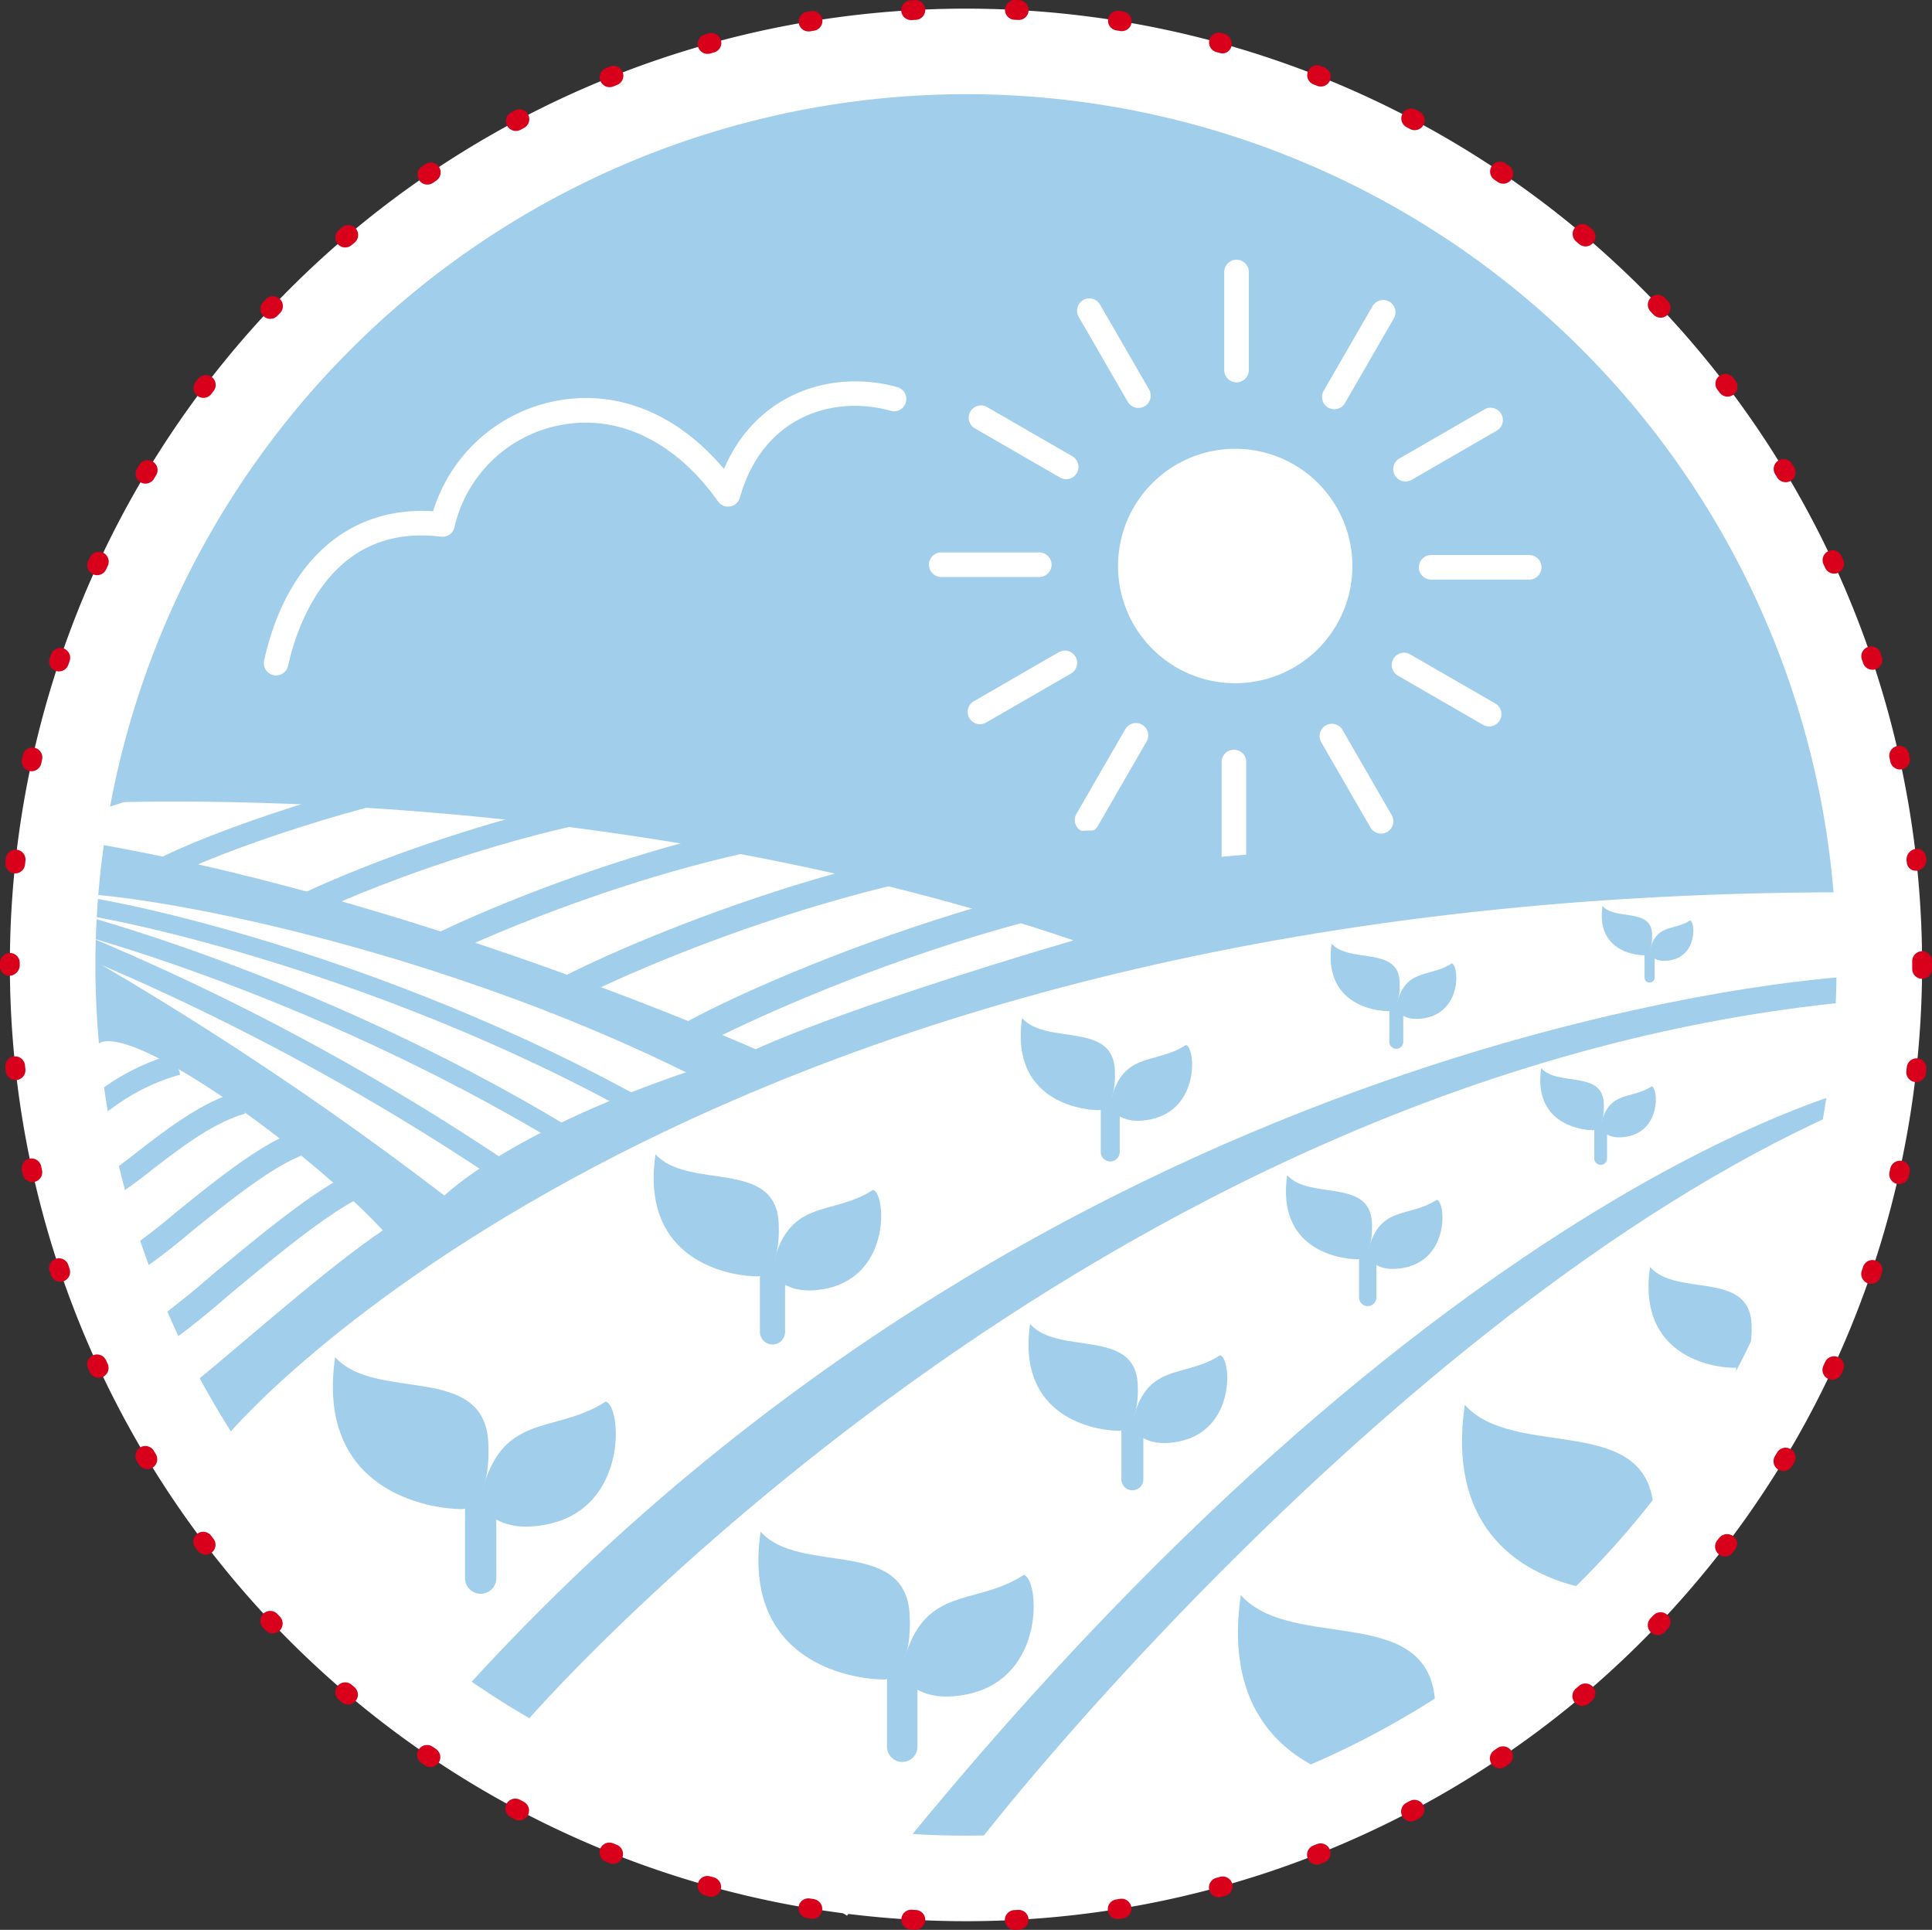
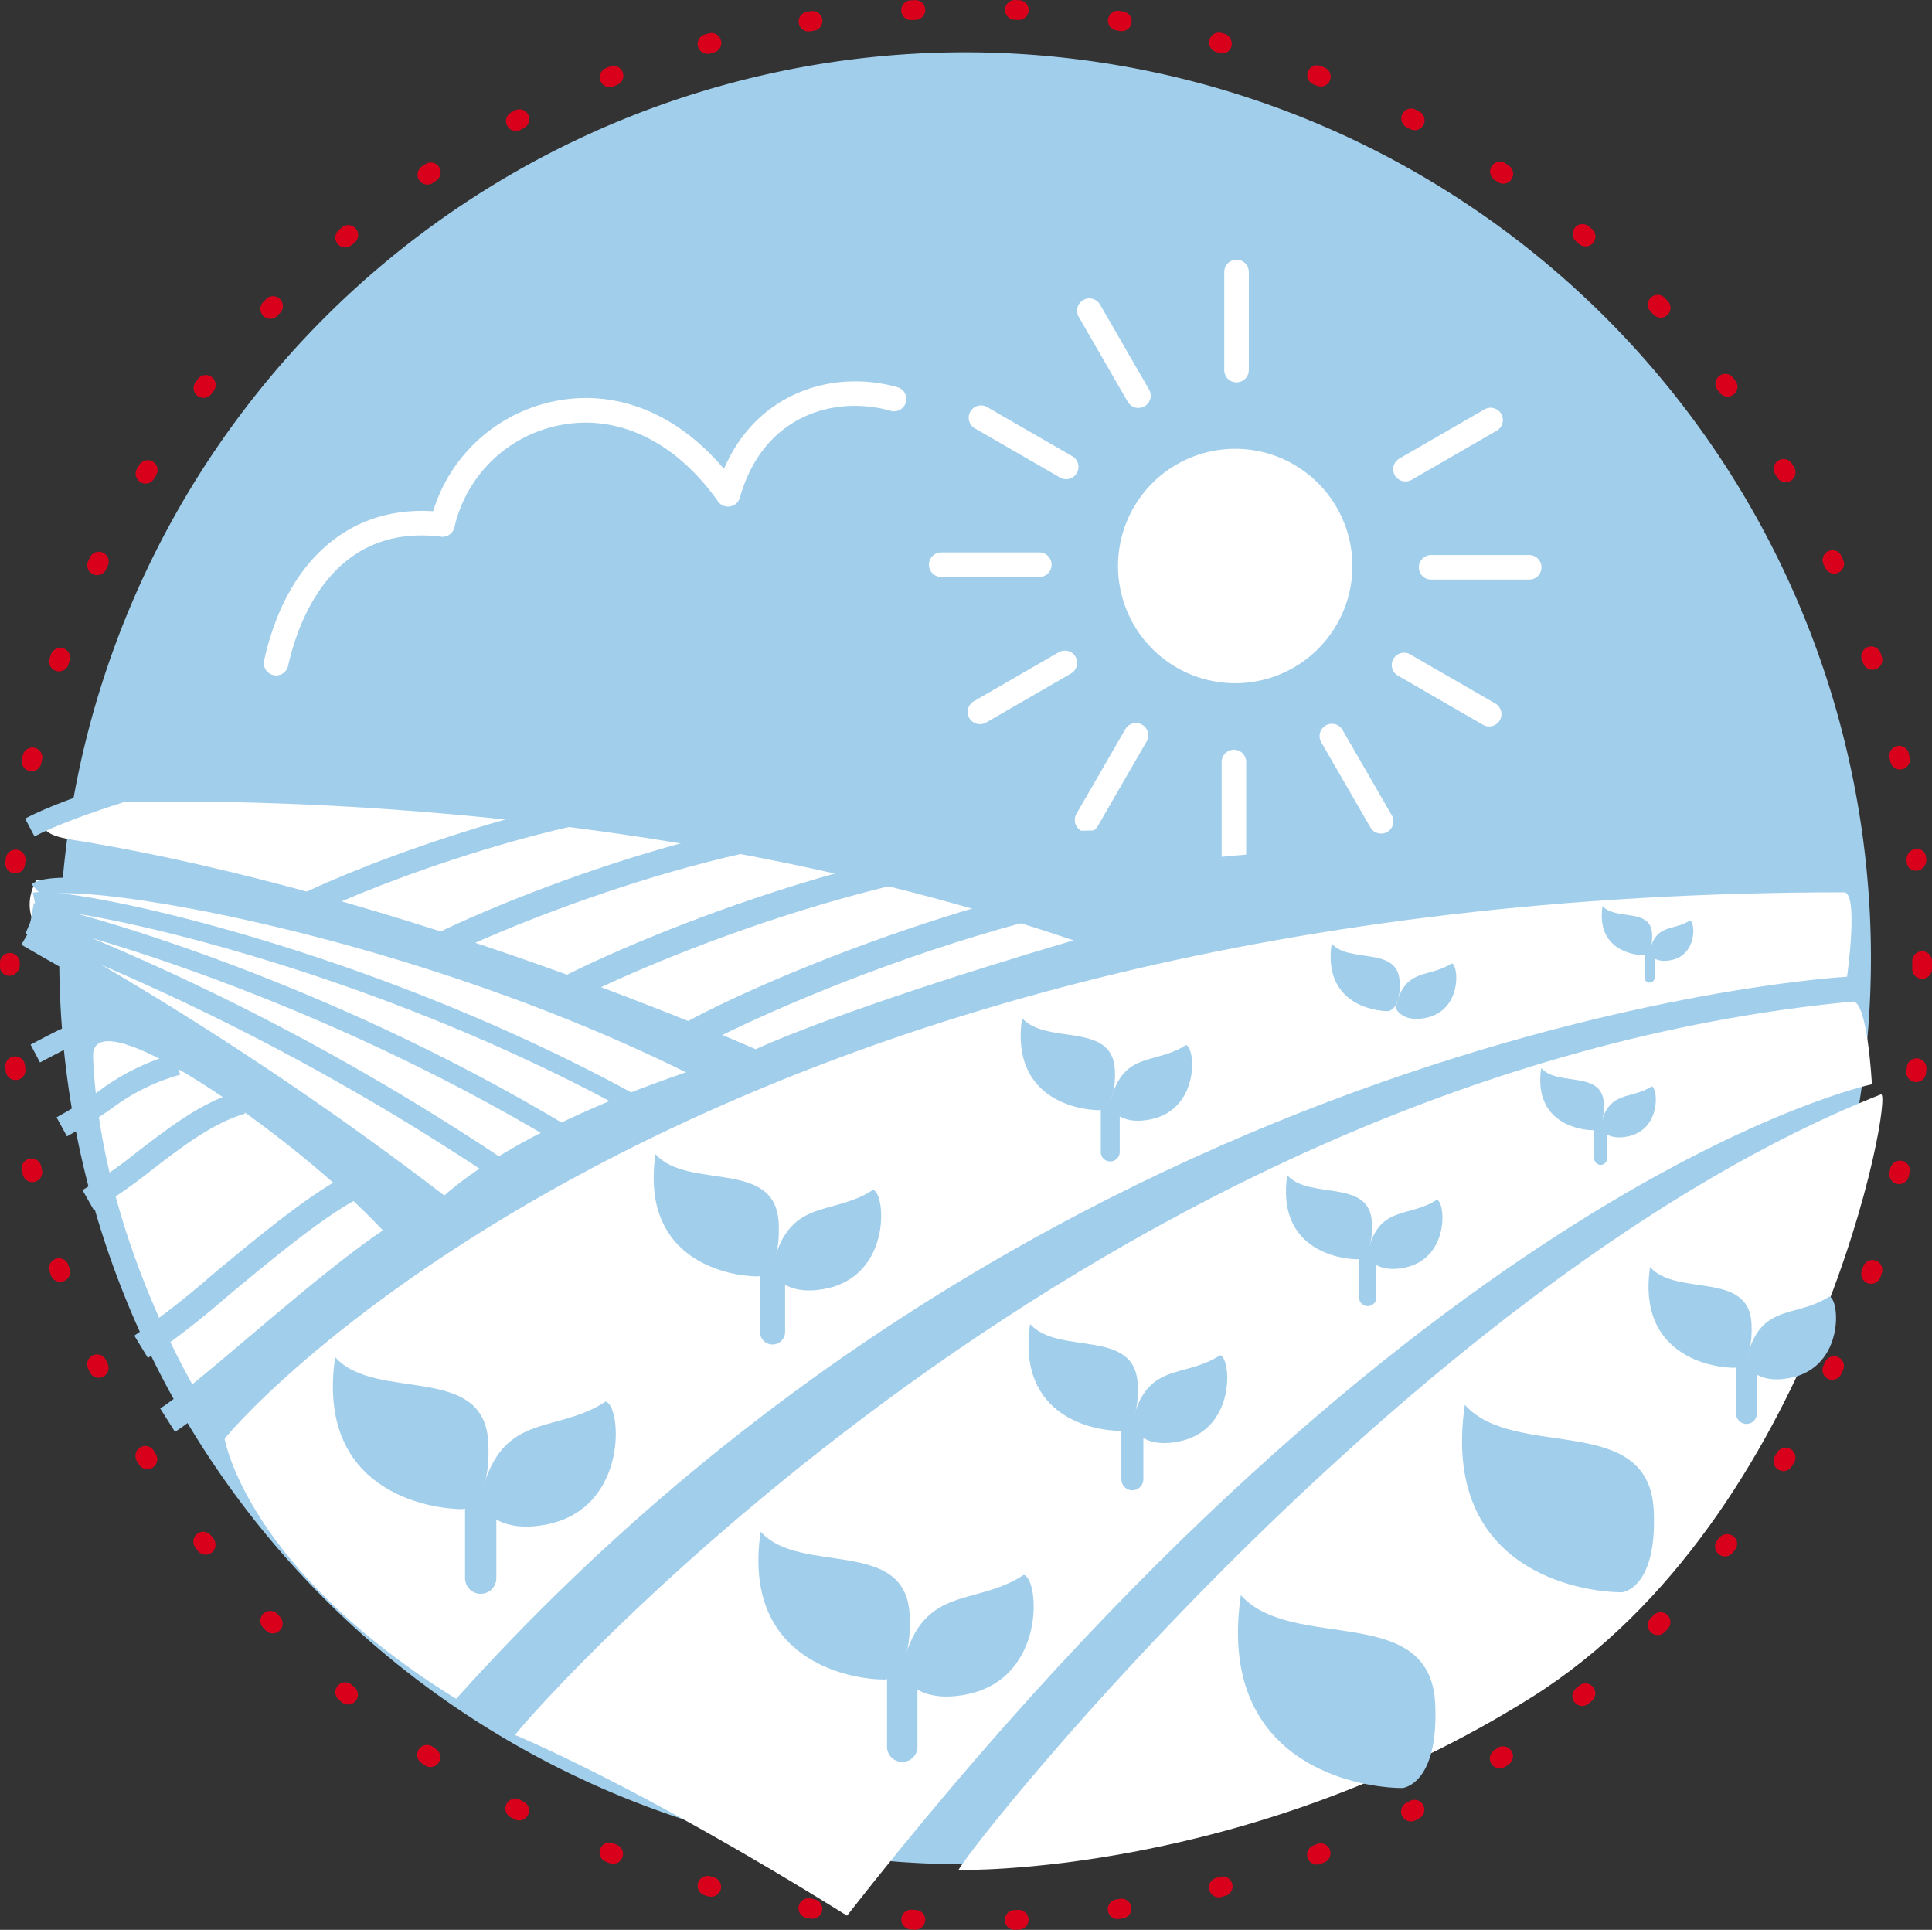
<svg xmlns="http://www.w3.org/2000/svg" width="250" height="249.68" viewBox="0 0 250 249.68">
  <rect x="0" y="0" width="250" height="249.68" fill="#333333" stroke="none" />
  <defs>
    <clipPath id="clip-path">
      <rect id="Rechteck_23" data-name="Rechteck 23" width="250" height="249.681" fill="none" />
    </clipPath>
  </defs>
  <g id="Gruppe_9" data-name="Gruppe 9" transform="translate(0 0)">
    <g id="Gruppe_8" data-name="Gruppe 8" transform="translate(0 0)" clip-path="url(#clip-path)">
      <path id="Pfad_12" data-name="Pfad 12" d="M237.43,119.861A117.215,117.215,0,1,1,120.217,2.648,117.213,117.213,0,0,1,237.43,119.861" transform="translate(4.669 4.119)" fill="#a1ceeb" />
      <path id="Pfad_13" data-name="Pfad 13" d="M11.373,115.879c2.911-3.847,63.057-70.711,209.545-70.711,1.94,0,.394,10.926.394,10.926S120.385,61.441,41.331,149.518c-27.164-16.833-29.958-33.638-29.958-33.638" transform="translate(17.695 70.276)" fill="#fff" />
      <path id="Pfad_14" data-name="Pfad 14" d="M26.071,145.593C29,141.7,101.5,59.953,199.159,50.7c1.945-.187,2.5,10.7,2.5,10.7S143.747,73.514,69.041,168.969c-27.346-17.043-42.97-23.376-42.97-23.376" transform="translate(40.564 78.88)" fill="#fff" />
      <path id="Pfad_15" data-name="Pfad 15" d="M48.526,155.738C50.9,151.46,108.917,78.706,167.881,55.4c1.769-.7-8.084,54.686-45.175,77.986s-74.18,22.349-74.18,22.349" transform="translate(75.501 86.192)" fill="#fff" />
      <path id="Pfad_16" data-name="Pfad 16" d="M4.714,54.721c-.345-8.46,28.069,11.706,38.53,23.593C29.928,88.3,18.516,98.762,18.516,98.762S5.665,78.02,4.714,54.721" transform="translate(7.329 82.003)" fill="#fff" />
      <path id="Pfad_17" data-name="Pfad 17" d="M2.406,44.538C25.215,47.16,69.089,56.822,86.753,69.323c-25.188,8.542-32.677,17.1-32.677,17.1S26.613,62.887,6.966,54.2c-8.48-3.752-4.56-9.661-4.56-9.661" transform="translate(2.335 69.296)" fill="#fff" />
      <path id="Pfad_18" data-name="Pfad 18" d="M5.858,40.879S71.345,36.8,135.434,58.53c-30.788,9.1-41.13,14.091-41.13,14.091S48.943,52.445,5.858,45.516c-8.153-1.311,0-4.636,0-4.636" transform="translate(3.476 63.129)" fill="#fff" />
      <path id="Pfad_19" data-name="Pfad 19" d="M45.616,92.373c2.469-11.726,9.257-8.332,15.89-12.652,2.006.463,2.932,13.268-7.251,15.43-6.949,1.472-8.639-2.778-8.639-2.778" transform="translate(70.974 124.037)" fill="#a1ceeb" />
      <path id="Pfad_20" data-name="Pfad 20" d="M54.728,96.664c-4.319,0-18.512-2.313-16.046-19.131,5.091,5.707,18.824.619,19.287,10.8.363,8.015-3.241,8.332-3.241,8.332" transform="translate(59.741 120.632)" fill="#a1ceeb" />
      <path id="Pfad_21" data-name="Pfad 21" d="M46.878,97.277h0a1.975,1.975,0,0,1-1.971-1.971V85.962a1.971,1.971,0,1,1,3.941,0v9.344a1.975,1.975,0,0,1-1.971,1.971" transform="translate(69.871 130.68)" fill="#a1ceeb" />
      <path id="Pfad_22" data-name="Pfad 22" d="M57.284,77.735c1.781-8.463,6.681-6.014,11.471-9.132,1.447.335,2.116,9.577-5.234,11.136-5.015,1.066-6.236-2-6.236-2" transform="translate(89.128 106.738)" fill="#a1ceeb" />
      <path id="Pfad_23" data-name="Pfad 23" d="M63.862,80.834c-3.118,0-13.365-1.672-11.583-13.81,3.675,4.12,13.587.445,13.922,7.8.263,5.787-2.339,6.014-2.339,6.014" transform="translate(81.019 104.281)" fill="#a1ceeb" />
      <path id="Pfad_24" data-name="Pfad 24" d="M58.194,81.276h0a1.425,1.425,0,0,1-1.421-1.421V73.11a1.421,1.421,0,1,1,2.842,0v6.745a1.425,1.425,0,0,1-1.421,1.421" transform="translate(88.333 111.535)" fill="#a1ceeb" />
      <path id="Pfad_25" data-name="Pfad 25" d="M69.209,67.925c1.4-6.666,5.263-4.736,9.035-7.192,1.14.263,1.666,7.542-4.123,8.772-3.951.838-4.912-1.58-4.912-1.58" transform="translate(107.682 94.493)" fill="#a1ceeb" />
      <path id="Pfad_26" data-name="Pfad 26" d="M74.389,70.364c-2.456,0-10.525-1.316-9.122-10.875,2.893,3.243,10.7.35,10.965,6.142.207,4.555-1.843,4.734-1.843,4.734" transform="translate(101.296 92.558)" fill="#a1ceeb" />
      <path id="Pfad_27" data-name="Pfad 27" d="M69.925,70.714h0a1.122,1.122,0,0,1-1.119-1.119V64.28a1.119,1.119,0,0,1,2.239,0v5.314a1.122,1.122,0,0,1-1.119,1.119" transform="translate(107.055 98.271)" fill="#a1ceeb" />
      <path id="Pfad_28" data-name="Pfad 28" d="M81.012,60.3c1.038-4.923,3.888-3.5,6.673-5.311.841.194,1.229,5.569-3.047,6.477-2.916.619-3.627-1.165-3.627-1.165" transform="translate(126.046 85.558)" fill="#a1ceeb" />
      <path id="Pfad_29" data-name="Pfad 29" d="M84.839,62.1c-1.815,0-7.775-.971-6.737-8.033,2.137,2.4,7.9.258,8.1,4.534.153,3.366-1.36,3.5-1.36,3.5" transform="translate(121.33 84.126)" fill="#a1ceeb" />
      <path id="Pfad_30" data-name="Pfad 30" d="M81.542,62.36h0a.831.831,0,0,1-.828-.828V57.609a.828.828,0,0,1,1.656,0v3.923a.831.831,0,0,1-.828.828" transform="translate(125.583 88.348)" fill="#a1ceeb" />
      <path id="Pfad_31" data-name="Pfad 31" d="M39.061,70.689C41.1,61,46.711,63.8,52.193,60.233c1.659.383,2.423,10.967-5.991,12.751-5.743,1.219-7.141-2.3-7.141-2.3" transform="translate(60.775 93.715)" fill="#a1ceeb" />
      <path id="Pfad_32" data-name="Pfad 32" d="M46.591,74.236c-3.571,0-15.3-1.912-13.26-15.811,4.207,4.718,15.555.511,15.939,8.925.3,6.625-2.679,6.886-2.679,6.886" transform="translate(51.492 90.902)" fill="#a1ceeb" />
      <path id="Pfad_33" data-name="Pfad 33" d="M40.1,74.742h0a1.634,1.634,0,0,1-1.628-1.628V65.39a1.628,1.628,0,1,1,3.256,0v7.724A1.634,1.634,0,0,1,40.1,74.742" transform="translate(59.863 99.206)" fill="#a1ceeb" />
      <path id="Pfad_34" data-name="Pfad 34" d="M24.273,83.949c2.538-12.051,9.513-8.562,16.332-13,2.06.475,3.011,13.636-7.453,15.857-7.141,1.513-8.879-2.855-8.879-2.855" transform="translate(37.766 110.385)" fill="#a1ceeb" />
      <path id="Pfad_35" data-name="Pfad 35" d="M33.637,88.361c-4.44,0-19.026-2.38-16.491-19.663,5.232,5.868,19.346.636,19.821,11.1.373,8.238-3.33,8.562-3.33,8.562" transform="translate(26.222 106.886)" fill="#a1ceeb" />
      <path id="Pfad_36" data-name="Pfad 36" d="M25.568,88.99h0a2.029,2.029,0,0,1-2.024-2.024v-9.6a2.024,2.024,0,1,1,4.049,0v9.6a2.029,2.029,0,0,1-2.024,2.024" transform="translate(36.632 117.214)" fill="#a1ceeb" />
      <path id="Pfad_37" data-name="Pfad 37" d="M56.171,60.775c1.536-7.3,5.764-5.188,9.894-7.877,1.25.289,1.825,8.261-4.514,9.608-4.327.918-5.38-1.73-5.38-1.73" transform="translate(87.396 82.303)" fill="#a1ceeb" />
      <path id="Pfad_38" data-name="Pfad 38" d="M61.844,63.446c-2.689,0-11.527-1.442-9.991-11.91,3.172,3.553,11.721.383,12.008,6.722.227,4.992-2.017,5.188-2.017,5.188" transform="translate(80.402 80.184)" fill="#a1ceeb" />
      <path id="Pfad_39" data-name="Pfad 39" d="M56.956,63.828h0A1.23,1.23,0,0,1,55.729,62.6V56.784a1.227,1.227,0,1,1,2.454,0V62.6a1.23,1.23,0,0,1-1.227,1.227" transform="translate(86.709 86.44)" fill="#a1ceeb" />
      <path id="Pfad_40" data-name="Pfad 40" d="M70.663,54.543c1.127-5.352,4.225-3.8,7.254-5.776.918.212,1.339,6.057-3.31,7.044-3.172.672-3.944-1.268-3.944-1.268" transform="translate(109.944 75.875)" fill="#a1ceeb" />
      <path id="Pfad_41" data-name="Pfad 41" d="M74.823,56.5c-1.973,0-8.452-1.056-7.325-8.734,2.326,2.607,8.593.281,8.805,4.93.166,3.657-1.48,3.8-1.48,3.8" transform="translate(104.816 74.321)" fill="#a1ceeb" />
-       <path id="Pfad_42" data-name="Pfad 42" d="M71.239,56.781h0a.9.9,0,0,1-.9-.9V51.616a.9.9,0,1,1,1.8,0v4.266a.9.9,0,0,1-.9.9" transform="translate(109.44 78.908)" fill="#a1ceeb" />
      <path id="Pfad_43" data-name="Pfad 43" d="M83.495,50.8c.82-3.9,3.08-2.771,5.286-4.207.667.153.974,4.411-2.413,5.13-2.311.491-2.873-.923-2.873-.923" transform="translate(129.91 72.491)" fill="#a1ceeb" />
      <path id="Pfad_44" data-name="Pfad 44" d="M86.526,52.226c-1.436,0-6.157-.769-5.337-6.362,1.695,1.9,6.259.2,6.415,3.591.12,2.666-1.079,2.771-1.079,2.771" transform="translate(126.174 71.359)" fill="#a1ceeb" />
      <path id="Pfad_45" data-name="Pfad 45" d="M83.914,52.43h0a.656.656,0,0,1-.654-.654V48.668a.654.654,0,1,1,1.309,0v3.108a.656.656,0,0,1-.654.654" transform="translate(129.544 74.699)" fill="#a1ceeb" />
      <path id="Pfad_46" data-name="Pfad 46" d="M83.978,105.7c-5.636,0-24.148-3.019-20.93-24.953C69.691,88.19,87.6,81.55,88.2,94.831c.475,10.454-4.225,10.868-4.225,10.868" transform="translate(97.516 125.63)" fill="#a1ceeb" />
      <path id="Pfad_47" data-name="Pfad 47" d="M88.379,74.247c1.679-7.987,6.3-5.674,10.822-8.618,1.367.317,2,9.038-4.938,10.51-4.734,1-5.884-1.891-5.884-1.891" transform="translate(137.509 102.111)" fill="#a1ceeb" />
      <path id="Pfad_48" data-name="Pfad 48" d="M94.585,77.171c-2.942,0-12.611-1.577-10.929-13.033,3.468,3.89,12.82.422,13.135,7.358.25,5.459-2.206,5.674-2.206,5.674" transform="translate(129.856 99.791)" fill="#a1ceeb" />
      <path id="Pfad_49" data-name="Pfad 49" d="M89.237,77.588h0a1.345,1.345,0,0,1-1.342-1.342V69.88a1.342,1.342,0,0,1,2.684,0v6.367a1.345,1.345,0,0,1-1.342,1.342" transform="translate(136.756 106.637)" fill="#a1ceeb" />
      <path id="Pfad_50" data-name="Pfad 50" d="M94.722,95.363c-5.477,0-23.468-2.934-20.34-24.25,6.454,7.236,23.859.782,24.447,13.689.463,10.16-4.107,10.561-4.107,10.561" transform="translate(115.166 110.643)" fill="#a1ceeb" />
      <path id="Pfad_51" data-name="Pfad 51" d="M14.949,57.351a1.593,1.593,0,0,1-1.554-1.935c2.857-12.879,10.98-20,21.871-19.307a20.729,20.729,0,0,1,15.6-14.216C58.905,20.231,66.806,23.4,72.9,30.639c4.23-9.917,14.129-12.92,22.425-10.584a1.589,1.589,0,1,1-.861,3.059c-7.292-2.05-16.506.588-19.507,11.238a1.588,1.588,0,0,1-2.827.488c-5.536-7.821-13.053-11.4-20.621-9.833A17.414,17.414,0,0,0,38.031,38.143,1.574,1.574,0,0,1,36.283,39.4C22.185,37.66,17.743,50.5,16.5,56.106a1.592,1.592,0,0,1-1.551,1.245" transform="translate(20.782 30.034)" fill="#fff" />
      <path id="Pfad_52" data-name="Pfad 52" d="M86.931,37.883A15.164,15.164,0,1,1,71.767,22.719,15.163,15.163,0,0,1,86.931,37.883" transform="translate(88.068 35.347)" fill="#fff" />
      <path id="Pfad_53" data-name="Pfad 53" d="M63.572,29.013a1.589,1.589,0,0,1-1.592-1.59V14.736a1.59,1.59,0,1,1,3.18,0V27.423a1.588,1.588,0,0,1-1.587,1.59" transform="translate(96.435 20.453)" fill="#fff" />
      <path id="Pfad_54" data-name="Pfad 54" d="M62.467,29.276a1.586,1.586,0,0,1-1.38-.795L54.743,17.493A1.589,1.589,0,1,1,57.5,15.9l6.346,10.988a1.593,1.593,0,0,1-.58,2.173,1.612,1.612,0,0,1-.795.212" transform="translate(84.842 23.502)" fill="#fff" />
      <path id="Pfad_55" data-name="Pfad 55" d="M61.634,30.055a1.612,1.612,0,0,1-.795-.212L49.854,23.5a1.591,1.591,0,1,1,1.59-2.755l10.988,6.344a1.591,1.591,0,0,1-.8,2.967" transform="translate(76.328 31.942)" fill="#fff" />
      <path id="Pfad_56" data-name="Pfad 56" d="M61.308,31.144H48.621a1.59,1.59,0,1,1,0-3.18H61.308a1.59,1.59,0,1,1,0,3.18" transform="translate(73.175 43.508)" fill="#fff" />
      <path id="Pfad_57" data-name="Pfad 57" d="M50.583,42.457a1.591,1.591,0,0,1-.8-2.967l10.99-6.344a1.589,1.589,0,0,1,1.59,2.753L51.378,42.244a1.612,1.612,0,0,1-.795.212" transform="translate(76.226 51.239)" fill="#fff" />
      <path id="Pfad_58" data-name="Pfad 58" d="M56,50.754a1.612,1.612,0,0,1-.795-.212,1.591,1.591,0,0,1-.58-2.173l6.344-10.988a1.591,1.591,0,0,1,2.755,1.59L57.382,49.96A1.585,1.585,0,0,1,56,50.754" transform="translate(84.665 56.925)" fill="#fff" />
      <path id="Pfad_59" data-name="Pfad 59" d="M63.438,53.817a1.588,1.588,0,0,1-1.59-1.59V39.54a1.59,1.59,0,0,1,3.18,0V52.227a1.588,1.588,0,0,1-1.59,1.59" transform="translate(96.229 59.045)" fill="#fff" />
      <path id="Pfad_60" data-name="Pfad 60" d="M74.754,50.823a1.586,1.586,0,0,1-1.38-.795L67.03,39.04a1.591,1.591,0,1,1,2.755-1.59l6.344,10.988a1.593,1.593,0,0,1-.58,2.173,1.612,1.612,0,0,1-.795.212" transform="translate(103.959 57.027)" fill="#fff" />
      <path id="Pfad_61" data-name="Pfad 61" d="M83.047,42.57a1.6,1.6,0,0,1-.792-.212L71.27,36.015a1.59,1.59,0,1,1,1.587-2.755L83.845,39.6a1.59,1.59,0,0,1-.8,2.967" transform="translate(109.647 51.417)" fill="#fff" />
      <path id="Pfad_62" data-name="Pfad 62" d="M86.113,31.276H73.423a1.59,1.59,0,0,1,0-3.18h12.69a1.59,1.59,0,1,1,0,3.18" transform="translate(111.765 43.713)" fill="#fff" />
      <path id="Pfad_63" data-name="Pfad 63" d="M72.13,30.168a1.588,1.588,0,0,1-.8-2.965l10.99-6.344a1.589,1.589,0,1,1,1.587,2.753L72.922,29.959a1.593,1.593,0,0,1-.792.21" transform="translate(109.748 32.12)" fill="#fff" />
-       <path id="Pfad_64" data-name="Pfad 64" d="M68.519,29.341a1.612,1.612,0,0,1-.795-.212,1.594,1.594,0,0,1-.58-2.173l6.344-10.988a1.591,1.591,0,0,1,2.755,1.59L69.9,28.546a1.586,1.586,0,0,1-1.38.795" transform="translate(104.137 23.606)" fill="#fff" />
      <path id="Pfad_65" data-name="Pfad 65" d="M2.487,49.666,1.27,47.358c5.707-3,17.4-6.305,25.14-8.488,1.649-.465,3.128-.882,4.345-1.24l.734,2.5c-1.222.358-2.712.777-4.371,1.245C19.486,43.534,7.951,46.79,2.487,49.666" transform="translate(1.976 58.547)" fill="#a1ceeb" />
-       <path id="Pfad_66" data-name="Pfad 66" d="M9.158,53.606,7.816,51.144C14.661,47.407,35.389,40.356,48,38.72l.36,2.781c-12.325,1.6-32.542,8.468-39.2,12.1" transform="translate(12.161 60.243)" fill="#a1ceeb" />
      <path id="Pfad_67" data-name="Pfad 67" d="M15.838,57.525l-1.477-2.61c7.006-3.962,32.733-13.881,50.783-15.093l.2,2.99C47.746,44,22.668,53.663,15.838,57.525" transform="translate(22.344 61.959)" fill="#a1ceeb" />
      <path id="Pfad_68" data-name="Pfad 68" d="M22.52,61.438l-1.615-2.753c6.006-3.519,36.608-16.91,61.352-17.756l.11,3.19c-23.785.813-54.216,14.017-59.846,17.319" transform="translate(32.526 63.68)" fill="#a1ceeb" />
      <path id="Pfad_69" data-name="Pfad 69" d="M29.2,65.351l-1.756-2.9c6.926-4.207,42.517-20.013,71.905-20.422l.046,3.387c-28.7.4-63.432,15.824-70.2,19.931" transform="translate(42.708 65.4)" fill="#a1ceeb" />
      <path id="Pfad_70" data-name="Pfad 70" d="M35.9,69.261,33.991,66.23c7.765-4.889,48.117-23.09,82.456-23.09v3.583C80.58,46.723,40.36,66.452,35.9,69.261" transform="translate(52.887 67.12)" fill="#a1ceeb" />
      <path id="Pfad_71" data-name="Pfad 71" d="M2.765,57.417,1.548,55.109c4.3-2.265,4.524-2.362,5.983-2.622a35.554,35.554,0,0,0,4.245-1.043l.734,2.5a38.25,38.25,0,0,1-4.519,1.107c-1.076.192-1.119.2-5.227,2.362" transform="translate(2.409 80.041)" fill="#a1ceeb" />
      <path id="Pfad_72" data-name="Pfad 72" d="M4.206,64.019,2.864,61.558A61.609,61.609,0,0,0,8.415,58.1a29.633,29.633,0,0,1,9.661-4.751l.785,2.689a26.623,26.623,0,0,0-8.866,4.378,64.067,64.067,0,0,1-5.789,3.606" transform="translate(4.456 83)" fill="#a1ceeb" />
      <path id="Pfad_73" data-name="Pfad 73" d="M5.654,70.623l-1.477-2.61a65.072,65.072,0,0,0,7.282-5.094c4.046-3.105,8.233-6.313,12.923-7.673l.833,2.878c-4.146,1.2-8.1,4.238-11.931,7.174a68.972,68.972,0,0,1-7.629,5.324" transform="translate(6.499 85.958)" fill="#a1ceeb" />
-       <path id="Pfad_74" data-name="Pfad 74" d="M7.1,77.222,5.489,74.469a85.824,85.824,0,0,0,8.754-6.546c5.72-4.616,11.632-9.39,16.442-10.776l.884,3.067c-4.189,1.206-10.1,5.981-15.32,10.193A86.685,86.685,0,0,1,7.1,77.222" transform="translate(8.54 88.915)" fill="#a1ceeb" />
      <path id="Pfad_75" data-name="Pfad 75" d="M8.559,83.822,6.8,80.928a112.423,112.423,0,0,0,10.022-7.821c7.126-5.922,15.2-12.631,20.169-14.057l.933,3.254c-4.284,1.232-12.406,7.982-18.937,13.408a110.7,110.7,0,0,1-10.428,8.11" transform="translate(10.582 91.875)" fill="#a1ceeb" />
      <path id="Pfad_76" data-name="Pfad 76" d="M10.018,90.418,8.111,87.387c2.173-1.367,6.5-5.035,11.087-8.915,8.887-7.525,18.957-16.054,24.1-17.521l.984,3.44c-4.4,1.26-15.018,10.249-22.77,16.813-4.887,4.138-9.107,7.711-11.494,9.214" transform="translate(12.62 94.833)" fill="#a1ceeb" />
      <path id="Pfad_77" data-name="Pfad 77" d="M89.681,71.337C51.4,51.488,6.4,44.592,3.044,46.851L1.6,45.3C5.538,41.514,53.369,50.115,90.66,69.45Z" transform="translate(2.485 69.119)" fill="#a1ceeb" />
      <path id="Pfad_78" data-name="Pfad 78" d="M81.2,74.9C45,54.36,5.7,46.776,2.14,47.507l-.478-2.27c4.838-1.01,44.874,7.32,80.687,27.645Z" transform="translate(2.586 70.257)" fill="#a1ceeb" />
      <path id="Pfad_79" data-name="Pfad 79" d="M73.01,78.73C40.24,58.25,6.771,49.138,1.539,48.192l.447-2.479C7.3,46.671,41.237,55.9,74.344,76.593Z" transform="translate(2.395 71.124)" fill="#a1ceeb" />
      <path id="Pfad_80" data-name="Pfad 80" d="M65,82.544A313.966,313.966,0,0,0,3.757,49.8c-.979-.4-1.807-.739-2.466-1.015l1.053-2.507c.654.276,1.472.611,2.443,1.007A316.445,316.445,0,0,1,66.546,80.31Z" transform="translate(2.009 71.995)" fill="#a1ceeb" />
      <path id="Pfad_81" data-name="Pfad 81" d="M56.914,86.337A430.769,430.769,0,0,0,4.122,51.109L1.08,49.354l1.47-2.518,3.026,1.746A433.326,433.326,0,0,1,58.7,84.035Z" transform="translate(1.68 72.871)" fill="#a1ceeb" />
-       <path id="Pfad_82" data-name="Pfad 82" d="M124.221,11.505A112.654,112.654,0,1,1,11.567,124.159,112.78,112.78,0,0,1,124.221,11.505m0-11.067A123.721,123.721,0,1,0,247.941,124.159,123.72,123.72,0,0,0,124.221.438" transform="translate(0.778 0.68)" fill="#fff" />
      <path id="Pfad_83" data-name="Pfad 83" d="M131.3,249.682a1.279,1.279,0,0,1-.064-2.556l.514-.026a1.278,1.278,0,0,1,.13,2.553l-.516.026-.064,0m-12.874-.015h-.064l-.534-.031a1.278,1.278,0,1,1,.166-2.551l.5.028a1.277,1.277,0,0,1-.064,2.553m26.188-1.372a1.279,1.279,0,0,1-.2-2.541l.511-.082a1.278,1.278,0,0,1,.409,2.523l-.509.082a1.156,1.156,0,0,1-.207.018m-39.5-.043a1.177,1.177,0,0,1-.207-.018l-.516-.084a1.278,1.278,0,1,1,.427-2.52l.5.082a1.279,1.279,0,0,1-.2,2.541m52.59-2.778a1.278,1.278,0,0,1-.332-2.512l.483-.133a1.277,1.277,0,1,1,.69,2.459l-.509.143a1.363,1.363,0,0,1-.332.043M92.033,245.4a1.174,1.174,0,0,1-.34-.046l-.5-.138a1.278,1.278,0,0,1,.69-2.461l.493.138a1.277,1.277,0,0,1-.34,2.507m78.374-4.158a1.278,1.278,0,0,1-.463-2.469l.468-.187a1.278,1.278,0,1,1,.948,2.374l-.488.194a1.292,1.292,0,0,1-.465.087m-91.069-.1a1.27,1.27,0,0,1-.478-.092l-.481-.192a1.278,1.278,0,0,1,.953-2.372l.478.192a1.278,1.278,0,0,1-.473,2.464m103.238-5.487a1.278,1.278,0,0,1-.6-2.405l.46-.243a1.279,1.279,0,0,1,1.189,2.265l-.447.235a1.3,1.3,0,0,1-.6.148m-115.4-.128a1.266,1.266,0,0,1-.6-.151l-.458-.243a1.279,1.279,0,1,1,1.2-2.257l.455.243a1.278,1.278,0,0,1-.6,2.408m126.89-6.742a1.276,1.276,0,0,1-.721-2.331l.429-.294a1.279,1.279,0,0,1,1.434,2.119l-.419.284a1.275,1.275,0,0,1-.723.222M55.7,228.622a1.257,1.257,0,0,1-.713-.217l-.44-.3A1.279,1.279,0,1,1,56,226l.414.284a1.278,1.278,0,0,1-.716,2.336m149.047-7.908a1.278,1.278,0,0,1-.815-2.262l.376-.32a1.278,1.278,0,1,1,1.661,1.942l-.406.345a1.274,1.274,0,0,1-.815.294M45.03,220.527a1.278,1.278,0,0,1-.823-.3l-.4-.343a1.277,1.277,0,0,1,1.669-1.932l.383.325a1.279,1.279,0,0,1-.828,2.254M214.5,211.541a1.279,1.279,0,0,1-.92-2.167l.345-.358a1.276,1.276,0,1,1,1.858,1.748l-.363.389a1.288,1.288,0,0,1-.92.388m-179.2-.212a1.275,1.275,0,0,1-.928-.4l-.365-.386a1.279,1.279,0,0,1,1.876-1.738l.342.363a1.282,1.282,0,0,1-.049,1.807,1.267,1.267,0,0,1-.877.35m187.91-9.958a1.26,1.26,0,0,1-.767-.258,1.277,1.277,0,0,1-.256-1.789l.233-.3a1.339,1.339,0,0,1,1.838-.294,1.223,1.223,0,0,1,.281,1.733l-.089.115-.22.289a1.277,1.277,0,0,1-1.02.509m-196.6-.227a1.273,1.273,0,0,1-1.017-.506l-.317-.419a1.276,1.276,0,1,1,2.045-1.528l.309.4a1.281,1.281,0,0,1-1.02,2.052m204.165-10.819a1.278,1.278,0,0,1-1.1-1.93l.273-.455a1.279,1.279,0,1,1,2.185,1.329l-.263.427a1.27,1.27,0,0,1-1.1.629m-211.7-.248a1.269,1.269,0,0,1-1.094-.613l-.268-.447A1.276,1.276,0,1,1,19.9,187.7l.261.432a1.276,1.276,0,0,1-.427,1.756,1.291,1.291,0,0,1-.662.184m218.036-11.558a1.265,1.265,0,0,1-.534-.115,1.284,1.284,0,0,1-.629-1.7l.22-.473a1.277,1.277,0,1,1,2.316,1.076l-.215.465a1.271,1.271,0,0,1-1.158.744m-224.334-.25a1.287,1.287,0,0,1-1.163-.736l-.22-.478a1.278,1.278,0,0,1,2.326-1.061l.212.455a1.28,1.28,0,0,1-.619,1.7,1.261,1.261,0,0,1-.537.12M242.118,166.1a1.327,1.327,0,0,1-.406-.066,1.276,1.276,0,0,1-.8-1.62l.164-.488a1.277,1.277,0,1,1,2.42.813l-.164.491a1.281,1.281,0,0,1-1.212.872M7.793,165.841a1.273,1.273,0,0,1-1.209-.869l-.171-.5a1.278,1.278,0,0,1,2.428-.8l.161.478a1.276,1.276,0,0,1-.8,1.62,1.242,1.242,0,0,1-.406.066M245.752,153.2a1.306,1.306,0,0,1-.261-.026,1.275,1.275,0,0,1-.992-1.511l.1-.475a1.305,1.305,0,0,1,1.528-.994,1.255,1.255,0,0,1,.976,1.5l-.01.046-.1.442a1.277,1.277,0,0,1-1.247,1.017m-241.56-.261a1.278,1.278,0,0,1-1.245-1l-.11-.514a1.276,1.276,0,1,1,2.495-.537l.107.493a1.272,1.272,0,0,1-.966,1.526,1.315,1.315,0,0,1-.281.031M247.953,140a.96.96,0,0,1-.148-.01,1.28,1.28,0,0,1-1.125-1.416l.056-.5a1.277,1.277,0,1,1,2.541.261l-.056.532a1.278,1.278,0,0,1-1.268,1.13M2.019,139.735A1.281,1.281,0,0,1,.746,138.6l-.054-.519a1.277,1.277,0,1,1,2.541-.263l.054.5a1.278,1.278,0,0,1-1.132,1.411,1.2,1.2,0,0,1-.135.008m246.7-13.1a1.275,1.275,0,0,1-1.278-1.278l0-1.012a1.278,1.278,0,0,1,2.556,0l0,1.012a1.277,1.277,0,0,1-1.278,1.278M1.278,126.243A1.177,1.177,0,0,1,0,125.09v-.516a1.278,1.278,0,1,1,2.556,0v.266a1.388,1.388,0,0,1-1.278,1.4M1.971,113a1.17,1.17,0,0,1-.135-.008,1.282,1.282,0,0,1-1.142-1.4l.056-.521a1.28,1.28,0,0,1,2.546.276l-.056.5A1.279,1.279,0,0,1,1.971,113m245.985-.353a1.143,1.143,0,0,1-1.211-1l-.033-.271a1.394,1.394,0,0,1,1.112-1.536,1.174,1.174,0,0,1,1.4,1l.031.258a1.4,1.4,0,0,1-1.107,1.546,1.6,1.6,0,0,1-.192.01M4.089,99.779a1.393,1.393,0,0,1-.271-.028,1.278,1.278,0,0,1-.979-1.518l.112-.521a1.279,1.279,0,0,1,2.495.57l-.107.488a1.28,1.28,0,0,1-1.25,1.01m241.773-.225a1.279,1.279,0,0,1-1.247-1l-.112-.5a1.278,1.278,0,1,1,2.495-.56l.112.506a1.279,1.279,0,0,1-1.247,1.554M7.634,86.864A1.276,1.276,0,0,1,6.426,85.18l.171-.5a1.277,1.277,0,0,1,2.415.831l-.166.481a1.278,1.278,0,0,1-1.211.872m234.659-.215a1.275,1.275,0,0,1-1.206-.854l-.174-.5a1.279,1.279,0,0,1,2.423-.818l.164.475a1.276,1.276,0,0,1-1.206,1.7M12.567,74.414a1.25,1.25,0,0,1-.534-.12,1.276,1.276,0,0,1-.624-1.7l.217-.465A1.277,1.277,0,0,1,13.948,73.2l-.22.473a1.279,1.279,0,0,1-1.16.741m224.771-.2a1.279,1.279,0,0,1-1.155-.736l-.22-.465a1.279,1.279,0,0,1,2.318-1.084l.217.465a1.279,1.279,0,0,1-1.16,1.82M18.822,62.57a1.277,1.277,0,0,1-1.089-1.937L18,60.188a1.278,1.278,0,1,1,2.185,1.324l-.266.44a1.27,1.27,0,0,1-1.1.619m212.242-.184a1.273,1.273,0,0,1-1.1-.626l-.256-.419A1.278,1.278,0,0,1,231.884,60l.276.46a1.278,1.278,0,0,1-.442,1.751,1.291,1.291,0,0,1-.654.176M26.323,51.472a1.25,1.25,0,0,1-.767-.258,1.276,1.276,0,0,1-.25-1.789L25.633,49a1.278,1.278,0,0,1,2.009,1.58l-.3.391a1.279,1.279,0,0,1-1.022.506m197.228-.164a1.273,1.273,0,0,1-1.025-.514l-.3-.394a1.279,1.279,0,0,1,2.027-1.559l.325.427a1.278,1.278,0,0,1-1.025,2.04M34.972,41.251a1.278,1.278,0,0,1-.93-2.152l.363-.383a1.278,1.278,0,0,1,1.845,1.769l-.345.363a1.271,1.271,0,0,1-.933.4M214.887,41.1a1.266,1.266,0,0,1-.923-.394l-.366-.383a1.277,1.277,0,1,1,1.861-1.748l.348.363a1.277,1.277,0,0,1-.92,2.162M44.675,32.017a1.279,1.279,0,0,1-.831-2.252l.394-.335a1.279,1.279,0,0,1,1.656,1.95l-.4.332a1.264,1.264,0,0,1-.823.3m160.5-.13a1.273,1.273,0,0,1-.836-.312l-.378-.322a1.277,1.277,0,1,1,1.641-1.958l.409.348a1.278,1.278,0,0,1-.836,2.244M55.307,23.882a1.281,1.281,0,0,1-.726-2.336l.432-.291a1.278,1.278,0,1,1,1.429,2.119l-.417.286a1.3,1.3,0,0,1-.718.222m139.217-.118a1.267,1.267,0,0,1-.721-.222l-.422-.286a1.278,1.278,0,0,1,1.431-2.119l.432.3a1.277,1.277,0,0,1-.721,2.331M66.752,16.94a1.277,1.277,0,0,1-.608-2.4l.46-.245a1.279,1.279,0,1,1,1.2,2.259l-.445.238a1.3,1.3,0,0,1-.606.151m116.309-.1a1.271,1.271,0,0,1-.6-.151l-.45-.238a1.279,1.279,0,0,1,1.189-2.265l.465.245a1.279,1.279,0,0,1-.6,2.408M78.88,11.278a1.278,1.278,0,0,1-.473-2.464l.478-.192a1.278,1.278,0,1,1,.951,2.372l-.481.192a1.248,1.248,0,0,1-.475.092m92.035-.082a1.256,1.256,0,0,1-.468-.089l-.488-.192a1.278,1.278,0,1,1,.948-2.374l.473.189a1.277,1.277,0,0,1-.465,2.466M91.557,6.969a1.278,1.278,0,0,1-.342-2.51l.5-.138a1.278,1.278,0,1,1,.672,2.466l-.491.135a1.315,1.315,0,0,1-.342.046M158.2,6.908a1.19,1.19,0,0,1-.322-.043l-.493-.135a1.278,1.278,0,0,1,.672-2.466l.325.089a1.359,1.359,0,0,1,.979,1.595,1.229,1.229,0,0,1-1.16.961M104.628,4.066a1.278,1.278,0,0,1-.2-2.541l.506-.082a1.279,1.279,0,0,1,.411,2.525l-.509.082a1.4,1.4,0,0,1-.2.015m40.526-.036a1.455,1.455,0,0,1-.212-.015l-.509-.084a1.278,1.278,0,0,1,.409-2.523l.511.082a1.279,1.279,0,0,1-.2,2.541M117.934,2.6A1.278,1.278,0,0,1,117.86.043l.524-.028a1.278,1.278,0,1,1,.13,2.553l-.506.026-.074,0m13.907-.013-.074,0-.509-.026a1.281,1.281,0,0,1-1.212-1.342A1.294,1.294,0,0,1,131.388,0l.524.028a1.278,1.278,0,0,1-.072,2.553" transform="translate(0 0)" fill="#d8001b" />
    </g>
  </g>
</svg>